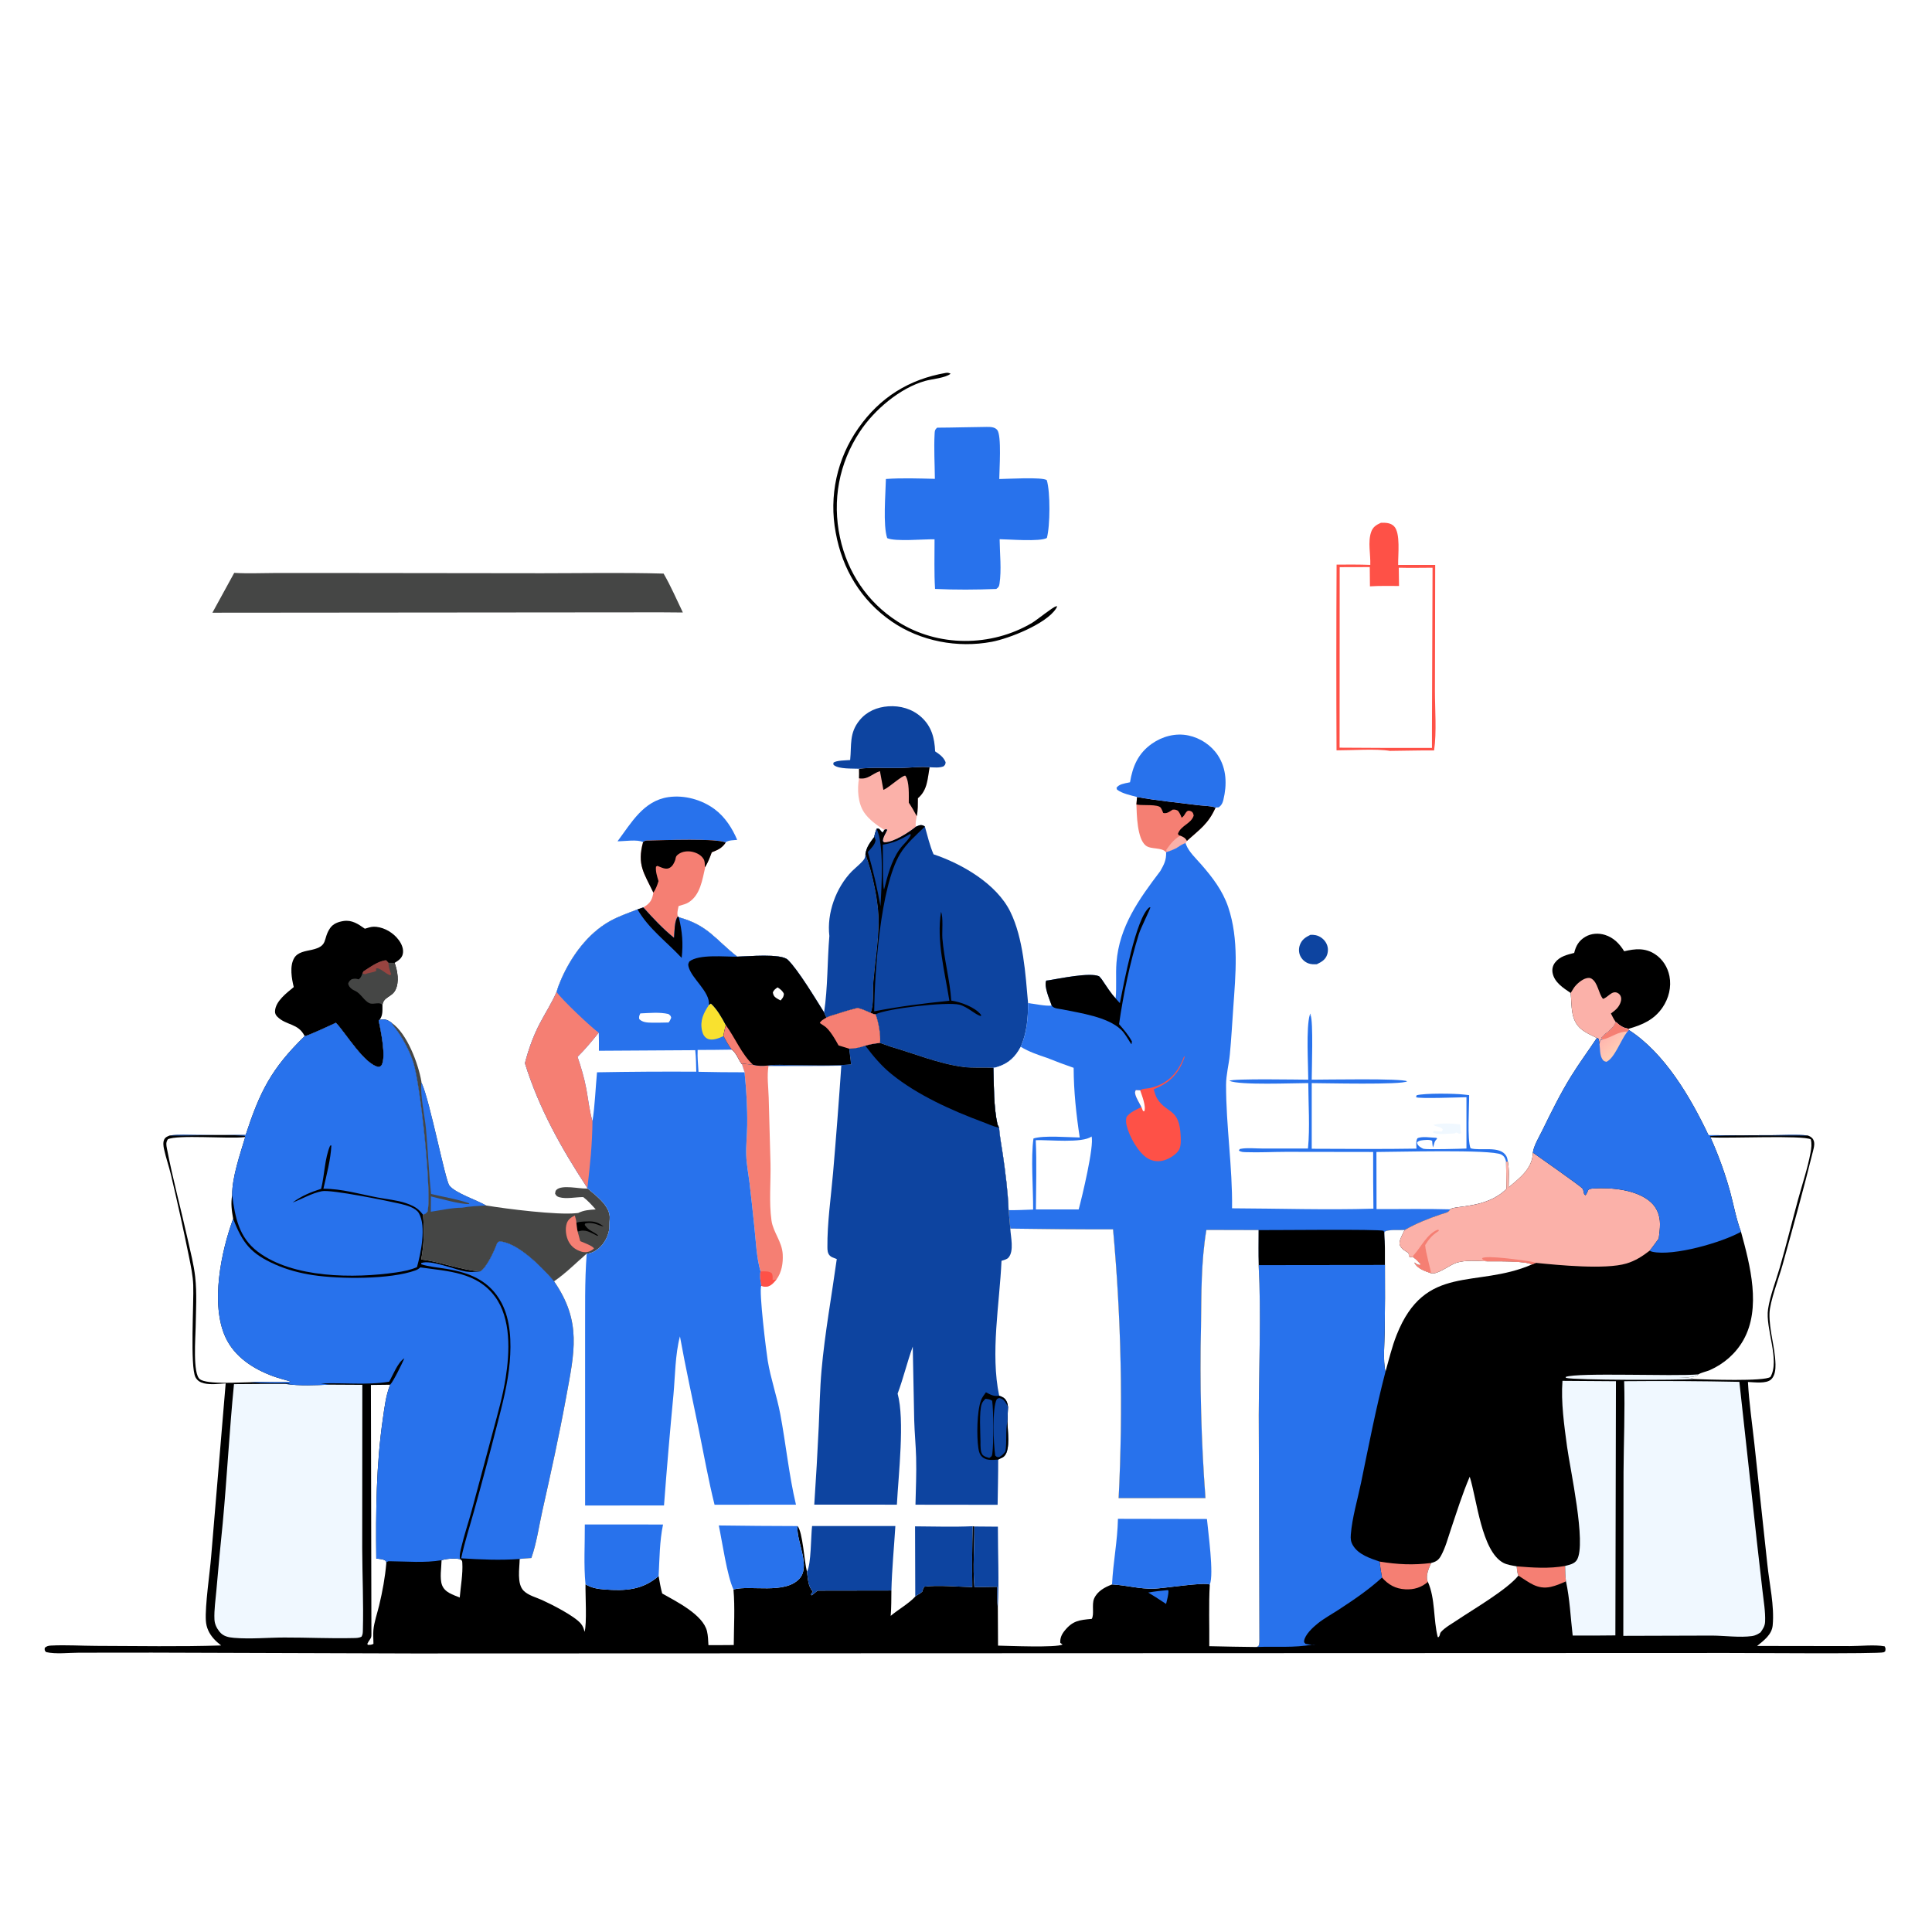
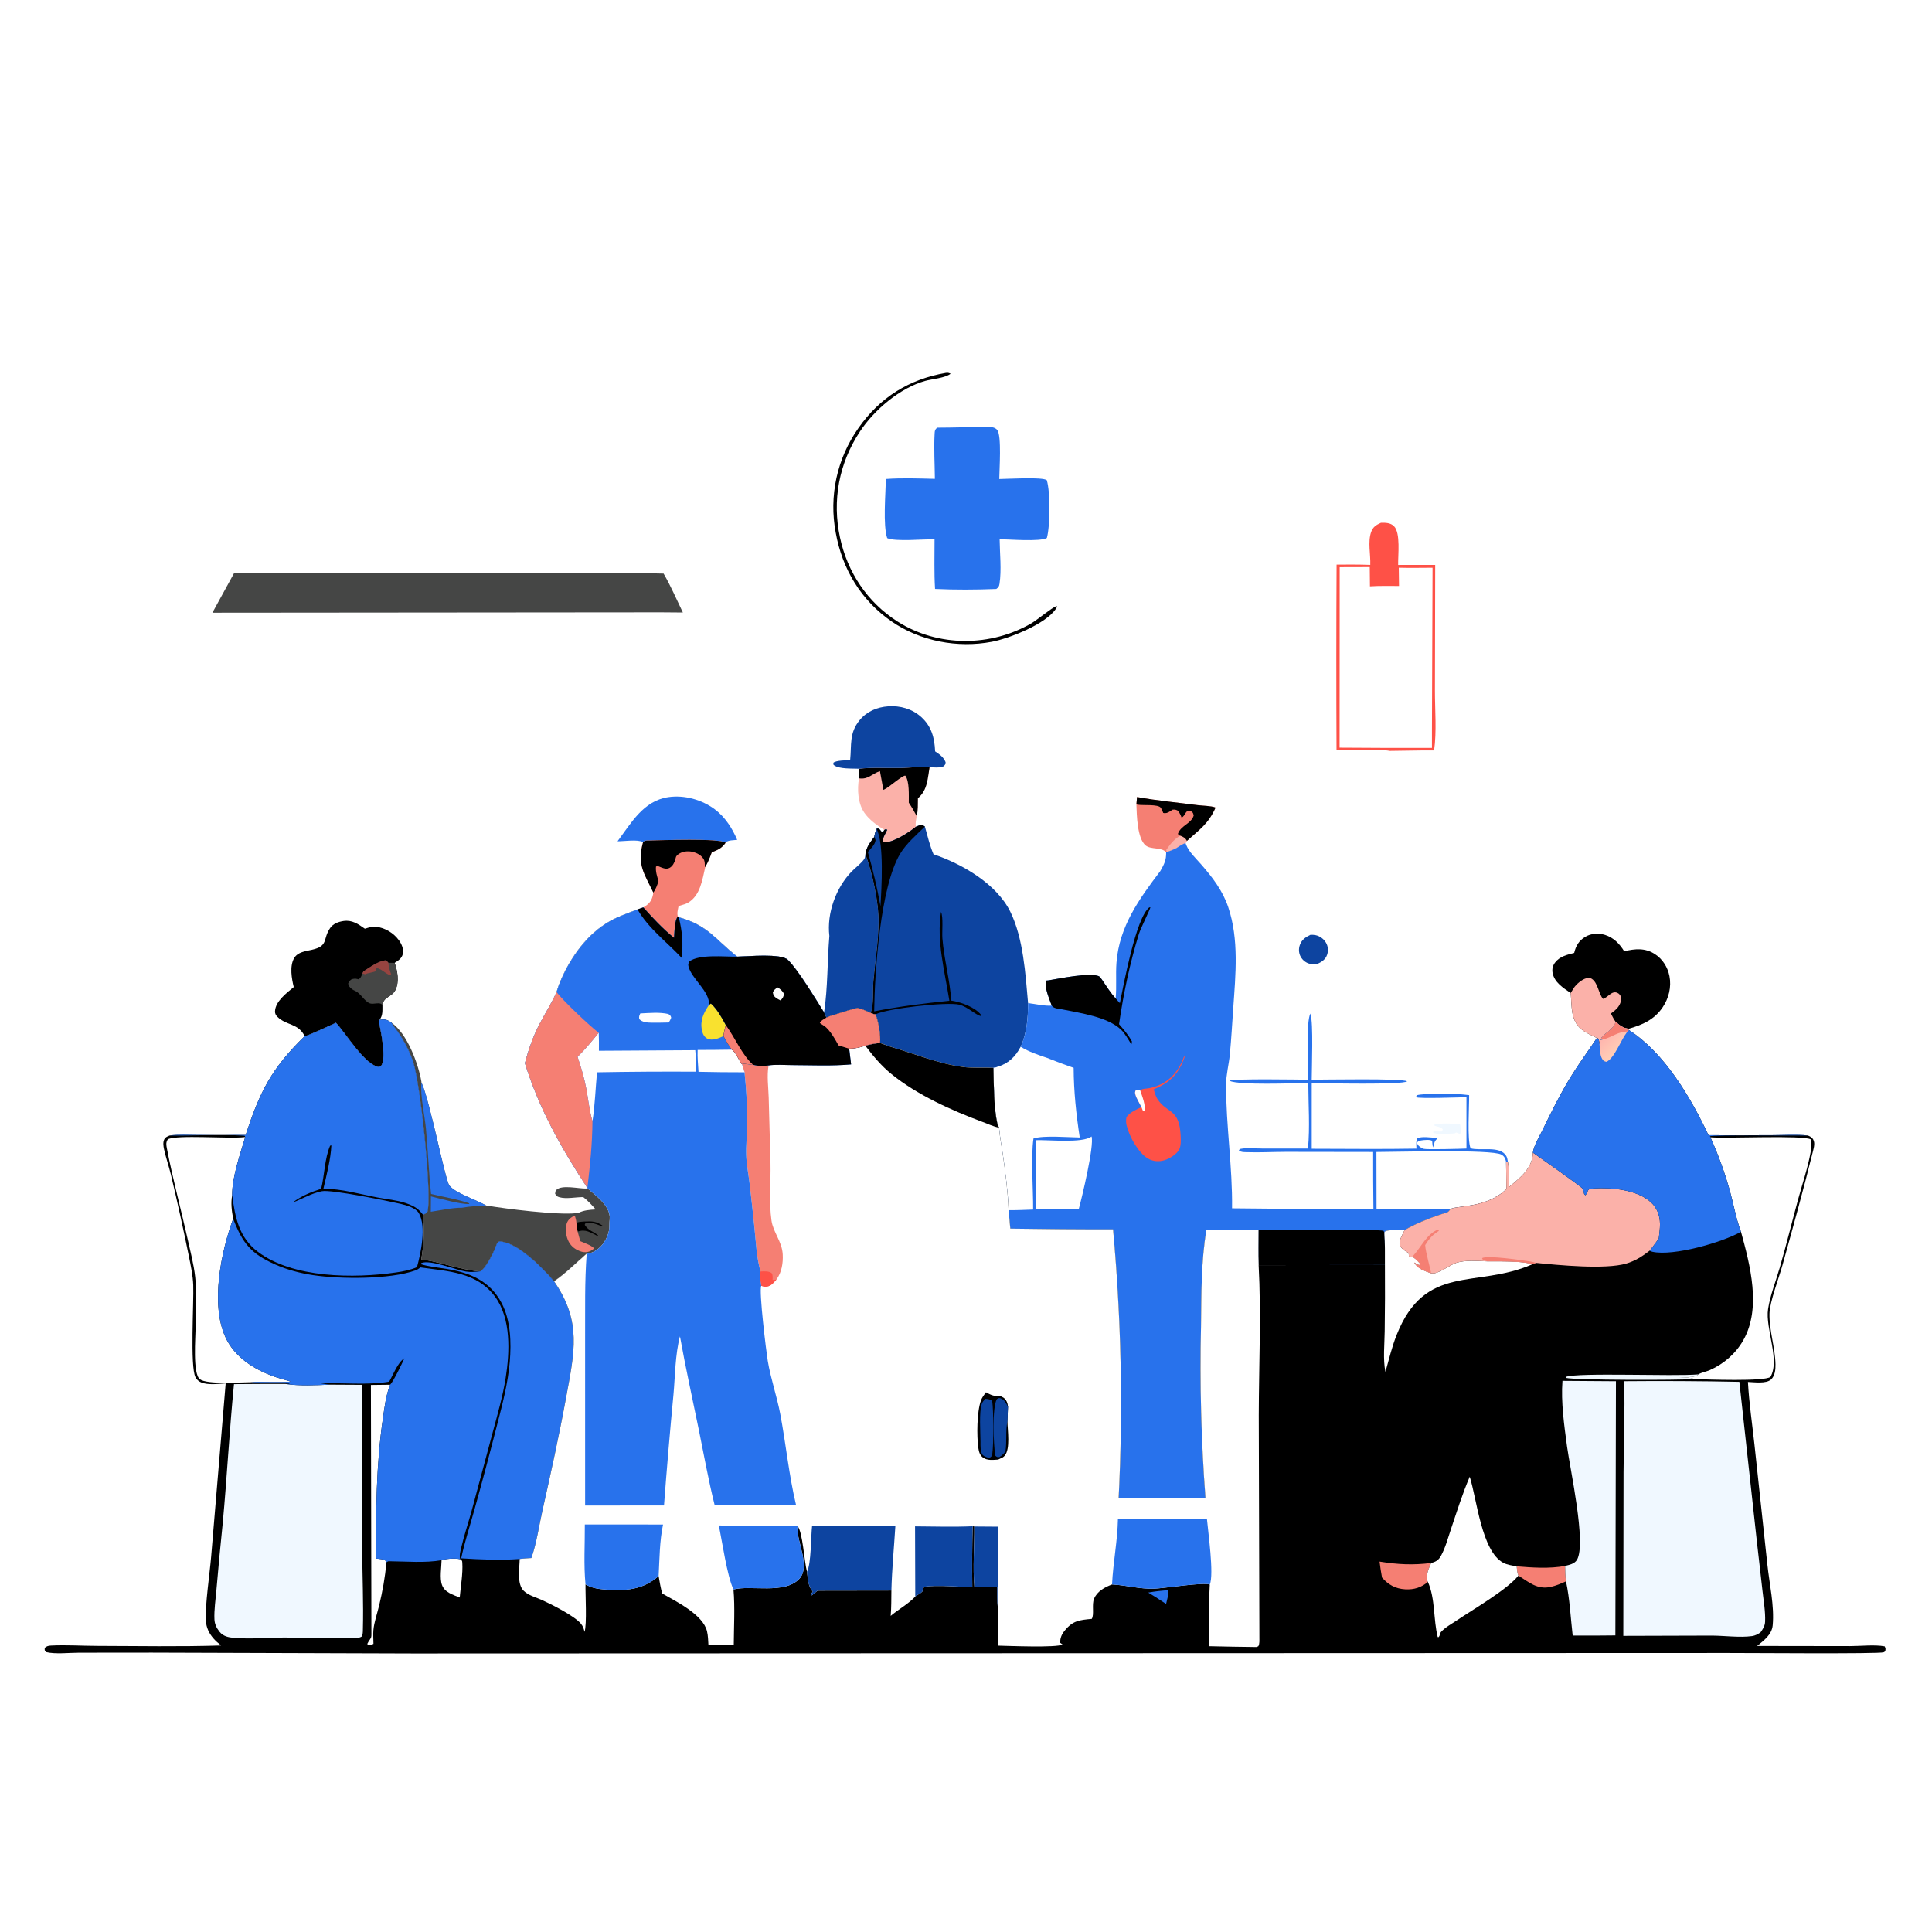
<svg xmlns="http://www.w3.org/2000/svg" width="1024" height="1024">
  <path fill="white" d="M0 0L1024 0L1024 1024L0 1024L0 0Z" />
  <path fill="#F0F8FF" d="M759.755 596.25C763.456 595.088 769.942 595.475 773.799 595.941C774.295 596.794 773.888 598.673 774.502 600.493L773.732 600.963L771.807 600.26L770.933 600.745C768.316 600.742 761.458 601.733 759.481 600.157L760.057 599.43C761.499 599.655 762.766 599.767 764.225 599.737L764.706 598.652C763.73 596.92 761.325 597.45 759.755 596.25Z" />
  <path fill="#0D44A0" d="M694.581 495.467C695.521 495.448 696.424 495.474 697.346 495.669C699.576 496.143 701.618 497.657 702.774 499.621C703.929 501.584 704.116 503.792 703.421 505.951C702.548 508.668 700.378 509.904 697.945 511.055C696.423 511.122 694.943 511.159 693.492 510.612Q693.134 510.48 692.791 510.313Q692.448 510.146 692.123 509.946Q691.798 509.747 691.494 509.516Q691.19 509.285 690.91 509.026Q690.63 508.767 690.377 508.481Q690.124 508.196 689.9 507.887Q689.676 507.578 689.483 507.249Q689.29 506.92 689.131 506.573C688.318 504.764 688.293 502.627 688.988 500.778C690.043 497.968 691.98 496.721 694.581 495.467Z" />
  <path d="M501.291 197.644C502.39 197.475 502.849 197.619 503.854 198.078C501.022 200.368 494.012 200.871 490.384 201.888C476.961 205.652 463.354 217.268 455.773 228.739C444.67 245.537 440.99 265.182 445.218 284.897C449.173 303.34 459.708 319.173 475.66 329.385C497.062 343.087 525.371 342.973 547.036 330.124C549.502 328.662 558.1 321.661 559.686 321.4C559.912 321.363 560.14 321.344 560.367 321.315C560.096 321.872 560.005 322.112 559.69 322.6C554.489 330.667 534.918 338.424 525.679 340.166C507.52 343.591 487.892 339.907 472.609 329.393C456.36 318.215 446.397 301.591 442.937 282.255Q442.599 280.468 442.351 278.666Q442.103 276.864 441.946 275.052Q441.788 273.24 441.722 271.423Q441.655 269.605 441.68 267.786Q441.705 265.968 441.821 264.153Q441.936 262.337 442.143 260.53Q442.35 258.723 442.647 256.929Q442.943 255.135 443.33 253.357Q443.716 251.58 444.191 249.824Q444.666 248.069 445.229 246.339Q445.791 244.609 446.439 242.91Q447.088 241.21 447.82 239.546Q448.553 237.881 449.368 236.255Q450.183 234.629 451.078 233.046Q451.974 231.463 452.948 229.927Q453.922 228.391 454.971 226.905C466.376 210.627 481.816 201.018 501.291 197.644Z" />
  <path fill="#F57F73" d="M602.656 422.437C613.281 424.392 624.19 425.359 634.908 426.76C637.593 427.111 641.855 427.066 644.271 428.039C640.435 436.681 635.799 439.642 629.114 445.66L628.35 446.807C626.52 447.492 625.017 448.512 623.392 449.585C621.724 450.38 620.162 451.068 618.38 451.565L618.076 451.791C615.772 448.848 610.066 450.422 607.244 448.129C602.654 444.399 602.525 431.718 602.312 426.37L602.656 422.437Z" />
  <path fill="#FBB1A9" d="M625.572 442.922C627.277 443.641 628.14 443.991 629.114 445.66L628.35 446.807C626.52 447.492 625.017 448.512 623.392 449.585C621.724 450.38 620.162 451.068 618.38 451.565L618.146 450.441C618.338 450.174 618.536 449.912 618.722 449.642C620.615 446.895 622.638 444.604 625.572 442.922Z" />
  <path d="M602.656 422.437C613.281 424.392 624.19 425.359 634.908 426.76C637.593 427.111 641.855 427.066 644.271 428.039C640.435 436.681 635.799 439.642 629.114 445.66C628.14 443.991 627.277 443.641 625.572 442.922C624.59 442.67 625.046 442.934 624.318 441.959C625.843 437.478 631.406 436.61 632.685 432.258C632.425 431.223 632.367 430.527 631.285 430.008C628.312 428.583 628.431 432.399 626.275 433.359C625.747 431.938 625.256 430.885 624.318 429.689C623.111 429.105 622.864 429.05 621.527 429.13Q620.824 429.609 620.099 430.054C618.869 430.798 617.972 431.223 616.543 430.887C616.159 429.996 615.781 428.936 615.237 428.136C613.888 426.152 605.735 426.988 603.103 426.516L602.312 426.37L602.656 422.437Z" />
  <path fill="#2872EC" d="M327.302 445.902C334.603 436.131 341.023 424.443 354.246 422.5C362.732 421.253 372.034 423.842 378.872 428.973C384.305 433.049 388.096 438.967 390.726 445.152C388.784 445.361 386.26 445.255 384.665 446.391L384.607 446.653C380.989 444.21 350.561 445.36 344.53 445.498C343.131 445.53 341.844 445.317 340.844 446.352C337.928 444.761 330.835 445.928 327.302 445.902Z" />
  <path fill="#FBB1A9" d="M455.3 407.449C462.445 406.618 470.005 407.183 477.204 407.042C482.34 406.942 487.578 406.217 492.699 406.651C491.599 412.811 491.615 418.775 486.502 423.076C486.459 426.239 486.586 429.471 485.889 432.573C485.621 434.307 485.015 436.469 485.456 438.184C481.955 441.084 473.581 446.505 469.019 446.451C468.222 446.441 468.445 446.403 467.878 445.729C468.045 443.491 469.404 441.835 470.242 439.807L469.494 439.516L468.693 439.885C464.872 437.471 460.612 434.459 458.055 430.685C454.676 425.697 454.27 418.347 455.29 412.533C455.394 410.858 455.303 409.13 455.3 407.449Z" />
  <path d="M455.3 407.449C462.445 406.618 470.005 407.183 477.204 407.042C482.34 406.942 487.578 406.217 492.699 406.651C491.599 412.811 491.615 418.775 486.502 423.076C486.459 426.239 486.586 429.471 485.889 432.573C484.596 430.09 483.237 427.763 481.678 425.436C481.64 421.63 482.098 414.189 479.853 411.119C478.387 410.816 471.393 417.146 468.874 418.338L468.216 418.641Q467.329 413.67 466.384 408.71C462.117 410.167 460.086 413.299 455.29 412.533C455.394 410.858 455.303 409.13 455.3 407.449Z" />
  <path fill="#F57F73" d="M340.844 446.352C341.844 445.317 343.131 445.53 344.53 445.498C350.561 445.36 380.989 444.21 384.607 446.653C382.506 449.625 380.535 450.433 377.244 451.745C376.264 454.467 375.294 456.949 373.822 459.454C372.254 466.187 371.208 474.677 364.626 478.482C363.496 479.135 362.221 479.451 360.983 479.832C360.707 479.917 360.433 480.008 360.157 480.095L359.66 480.248C359.354 481.927 358.649 484.166 359.312 485.745C357.424 487.784 357.512 494.252 357.248 497.07C351.212 492.163 346.155 486.713 340.963 480.956C341.548 480.588 342.133 480.217 342.689 479.807C345.074 478.051 345.866 475.918 346.293 473.103C341.404 462.817 337.541 458.428 340.844 446.352Z" />
  <path d="M340.844 446.352C341.844 445.317 343.131 445.53 344.53 445.498C350.561 445.36 380.989 444.21 384.607 446.653C382.506 449.625 380.535 450.433 377.244 451.745C376.264 454.467 375.294 456.949 373.822 459.454L373.545 459.429C373.562 458.055 373.662 456.595 372.94 455.364C371.703 453.255 369.447 452.083 367.135 451.519C364.645 450.913 361.668 451.203 359.554 452.751C358.302 453.669 358.189 454.156 357.95 455.655C357.349 457.313 356.548 459.11 354.895 459.979C353.535 460.694 352.27 460.416 350.893 459.914C350.056 459.609 349.231 459.263 348.407 458.924L347.678 459.348C347.413 461.967 348.28 464.514 349.019 467.003C348.304 469.275 347.648 471.113 346.293 473.103C341.404 462.817 337.541 458.428 340.844 446.352Z" />
  <path fill="#0D44A0" d="M450.601 402.829C451.411 394.793 450.011 388.529 455.642 381.689C459.456 377.055 464.887 374.787 470.789 374.362C477.117 373.907 483.449 375.714 488.213 379.989C493.754 384.961 495.334 391.119 495.634 398.245C498.037 399.848 500.077 401.234 501.195 403.98C501.068 405.239 501.015 405.243 500.131 406.162C497.788 407.096 495.179 406.738 492.699 406.651C487.578 406.217 482.34 406.942 477.204 407.042C470.005 407.183 462.445 406.618 455.3 407.449C451.897 407.3 444.843 407.664 442.14 405.65C441.513 405.182 441.746 405.2 441.72 404.278C443.155 402.975 448.477 403.036 450.601 402.829Z" />
-   <path fill="#2872EC" d="M598.926 414.619C600.334 406.165 603.232 399.311 610.513 394.188C616.104 390.255 623.118 388.402 629.879 389.813C636.159 391.124 642.034 395.009 645.541 400.4C650.18 407.532 650.357 415.925 648.413 423.952C647.986 425.714 647.448 426.771 645.987 427.888L644.271 428.039C641.855 427.066 637.593 427.111 634.908 426.76C624.19 425.359 613.281 424.392 602.656 422.437C599.188 421.468 594.996 420.688 592.072 418.55L591.752 417.592C593.036 415.606 595.954 415.262 598.11 414.794L598.926 414.619Z" />
  <path fill="#0D44A0" d="M458.695 452.655C462.443 462.676 465.834 478.319 465.689 489.081C465.548 499.509 463.791 510.126 462.901 520.526C462.501 525.205 463.281 532.657 461.464 536.849C459.183 535.805 457.015 534.864 454.577 534.222C451.257 535.074 447.976 535.925 444.742 537.065C442.493 537.759 440.104 538.344 437.979 539.358L436.783 536.618C438.789 523.401 438.442 509.458 439.581 496.084C438.136 484.026 443.078 470.455 451.492 461.819C453.041 460.23 457.851 456.401 458.391 454.661C458.591 454.015 458.593 453.324 458.695 452.655Z" />
  <path d="M834.354 505.064C835.243 501.304 836.854 498.53 840.275 496.519C843.405 494.678 847.291 494.451 850.72 495.534C855.275 496.973 858.409 500.22 860.85 504.188C866.662 502.82 871.896 502.289 877.194 505.731C881.241 508.361 883.917 512.659 884.841 517.364C885.974 523.135 884.467 529.18 881.167 533.999C876.72 540.493 870.49 543.202 863.221 545.265C860.174 544.87 858.659 543.627 856.354 541.639C855.451 545.731 848.904 548.611 848.751 550.42L849.484 550.959L848.186 551.252L847.764 553.362C847.651 552.43 847.493 551.515 847.325 550.592L846.376 550.142C843.622 548.81 840.418 547.396 838.069 545.44C832.248 540.595 833.202 533.117 832.49 526.305C828.589 523.654 823.789 520.655 822.893 515.601C822.548 513.654 822.985 511.798 824.175 510.219C826.666 506.913 830.572 506.034 834.354 505.064Z" />
  <path fill="#FBB1A9" d="M832.49 526.305Q833.283 524.984 834.117 523.688C835.419 521.681 838.525 518.995 840.924 518.465C841.902 518.249 842.713 518.182 843.6 518.746C846.93 520.861 847.185 526.4 849.597 529.41C852.146 528.799 854.202 524.938 857.143 526.179C858.236 526.641 859.003 527.566 859.212 528.733C859.562 530.686 858.285 533.12 856.999 534.5C856.06 535.506 854.906 536.348 853.82 537.188C854.603 538.722 855.334 540.247 856.354 541.639C855.451 545.731 848.904 548.611 848.751 550.42L849.484 550.959L848.186 551.252L847.764 553.362C847.651 552.43 847.493 551.515 847.325 550.592L846.376 550.142C843.622 548.81 840.418 547.396 838.069 545.44C832.248 540.595 833.202 533.117 832.49 526.305Z" />
  <path d="M155.697 523.164C154.602 518.729 153.435 512.119 155.871 507.878C157.775 504.563 161.888 504.176 165.247 503.417C174.312 501.368 170.887 497.843 174.984 491.886C176.59 489.551 179.366 488.563 182.071 488.157C186.611 487.476 189.861 489.772 193.38 492.234C193.708 492.14 194.038 492.053 194.364 491.951C196.21 491.373 197.503 491.023 199.483 491.243C204.138 491.762 208.643 494.546 211.392 498.305C212.912 500.383 214.083 503.081 213.477 505.698C212.949 507.974 211.024 509.202 209.16 510.34C210.704 514.645 211.7 520.326 209.618 524.651C207.732 528.569 203.083 528.298 202.703 532.839C202.673 535.656 202.979 538.131 201.196 540.508L200.696 540.787C201.706 545.824 204.807 560.175 202.245 564.554C201.826 565.271 201.404 565.249 200.68 565.517C193.102 564.159 183.249 547.518 178.05 542.08C176.147 542.976 162.524 549.336 161.479 549.177C158.088 542.246 151.845 543.642 147.06 538.952C146.233 538.141 145.718 537.228 145.76 536.039C145.953 530.668 151.983 526.265 155.697 523.164Z" />
  <path fill="#454645" d="M192.073 515.963L192.625 514.838C195.949 512.754 200.626 509.206 204.676 508.965L205.862 510.283L209.16 510.34C210.704 514.645 211.7 520.326 209.618 524.651C207.732 528.569 203.083 528.298 202.703 532.839C201.605 530.68 198.069 532.611 195.923 531.753C193.11 530.628 191.32 526.68 188.378 525.242C187.79 524.975 187.176 524.72 186.651 524.335C185.571 523.542 184.741 522.629 184.543 521.277C184.97 520.135 185.386 519.758 186.35 519.028C187.449 518.748 188.14 518.586 189.263 518.858C189.552 518.928 189.839 519.008 190.127 519.083C191.36 518.128 191.491 517.386 192.073 515.963Z" />
  <path fill="#974440" d="M192.073 515.963L192.625 514.838C195.949 512.754 200.626 509.206 204.676 508.965L205.862 510.283C205.87 510.44 205.876 510.598 205.887 510.755C206.021 512.775 206.59 514.413 207.307 516.291L206.924 516.892C204.625 516.47 201.154 512.464 199.294 513.34L199.414 514.618C197.537 515.531 195.452 515.502 193.489 516.374L192.073 515.963Z" />
  <path fill="#454645" d="M207.642 542.17C215.765 547.761 221.714 563.768 223.334 573.188C223.367 573.382 223.367 573.58 223.383 573.776C223.462 573.947 223.543 574.118 223.62 574.29C227.937 584.038 235.954 625.371 238.152 628.307C241.184 632.354 252.852 636.088 257.608 638.915C268.411 640.755 295.289 644.065 305.201 643.027L305.994 642.95C306.153 642.934 306.311 642.914 306.469 642.896C309.523 641.394 312.409 641.235 315.742 641.018C313.648 638.665 311.646 636.432 309.15 634.49C305.303 634.443 300.147 635.609 296.504 634.562C295.212 634.191 294.886 633.844 294.214 632.713C294.35 631.931 294.283 631.271 294.87 630.683C297.789 627.753 306.967 630.151 310.91 629.944C311.08 629.935 311.249 629.922 311.419 629.91C315.608 633.435 321.707 637.887 322.977 643.5C323.436 645.497 322.953 647.279 323.022 649.307C323.158 653.303 321.23 657.669 318.499 660.552C316.65 662.504 313.746 664.431 310.967 664.472C305.217 669.43 299.963 674.82 293.675 679.122L292.776 678.095C286.79 671.278 274.367 658.58 264.763 657.951C263.308 658.607 263.395 659.169 262.816 660.61C261.464 664.091 257.807 671.694 254.755 673.783L254.267 673.874C243.699 672.96 233.821 668.867 223.247 667.531C224.738 659.624 224.891 651.844 224.202 643.831C224.615 643.65 225.423 643.316 225.775 643.067C226.65 642.445 226.727 641.905 226.846 640.928C228.427 627.971 222.847 575.258 219.126 563.279C217.226 557.164 213.202 549.597 209.204 544.573C208.694 543.933 208.313 543.46 207.911 542.724C207.813 542.544 207.732 542.354 207.642 542.17Z" />
  <path d="M305.487 648.06C306.85 647.658 307.929 647.492 309.344 647.434C314.009 647.243 316.04 647.178 319.975 650.045L319.171 649.879C318.299 649.691 317.568 649.395 316.743 649.071C314.802 648.308 312.101 647.845 310.094 648.544L309.94 649.218C311.914 652.354 314.439 652.59 317.021 654.794L316.685 655.07C312.93 653.266 310.434 651.279 306.172 652.769C305.752 651.229 305.649 649.643 305.487 648.06Z" />
  <path fill="#F57F73" d="M304.661 644.233C304.976 645.467 305.454 646.79 305.487 648.06C305.649 649.643 305.752 651.229 306.172 652.769L307.544 657.834C309.524 658.739 313.529 660.049 314.864 661.629C314.414 662.091 314.349 662.201 313.733 662.595C312.013 663.697 310.1 663.971 308.17 663.396C305.285 662.538 302.846 660.804 301.419 658.111C299.983 655.399 299.409 651.379 300.388 648.431C301.1 646.287 302.73 645.181 304.661 644.233Z" />
  <path fill="#2872EC" d="M223.383 573.776C223.462 573.947 223.543 574.118 223.62 574.29C227.937 584.038 235.954 625.371 238.152 628.307C241.184 632.354 252.852 636.088 257.608 638.915C253.358 639.181 249.085 639.349 244.889 640.113C239.529 640.102 233.667 641.465 228.349 642.241L228.397 634.117C233.585 635.34 243.827 638.336 248.775 638.166L248.507 637.71C242.091 635.5 235.093 634.427 228.486 632.842C227.232 621.405 226.854 609.826 225.78 598.36C225.112 591.222 222.604 580.555 223.383 573.776Z" />
  <path fill="#2872EC" d="M496.702 226.678C505.46 226.646 514.206 226.35 522.956 226.273C524.84 226.256 527.277 226.268 528.569 227.91C530.958 230.946 529.665 248.897 529.636 253.898C533.374 253.879 552.843 252.678 554.819 254.529C556.747 260.72 556.605 278.857 554.86 285.134C551.298 287.228 534.609 285.832 529.826 285.79C529.906 293.275 530.893 302.123 529.753 309.457C529.528 310.899 529.205 311.333 528.047 312.161C517.368 312.582 506.272 312.653 495.596 312.146C495.057 303.441 495.352 294.579 495.329 285.853C489.66 285.692 474.534 287.187 470.232 285.218C467.928 278.382 469.382 261.724 469.547 253.877C478.104 253.261 486.923 253.6 495.504 253.801C495.433 245.885 494.926 237.701 495.37 229.806C495.457 228.26 495.53 227.692 496.702 226.678Z" />
  <path fill="#454645" d="M124.144 303.631C131.451 304.08 138.919 303.714 146.246 303.7L186.255 303.714L287.309 303.832C308.753 303.825 330.288 303.408 351.72 304.019C355.543 310.567 358.624 317.807 361.936 324.634L350.349 324.541L112.578 324.748L124.144 303.631Z" />
  <path fill="#FE5147" d="M731.905 277.09C734.368 277.014 737.02 277.052 738.873 278.925C742.406 282.498 740.933 294.235 741.051 299.432L760.685 299.412L760.539 365.95C760.53 375.956 761.522 387.931 760.106 397.745C752.306 397.673 744.492 397.943 736.69 397.99C729.493 396.761 716.153 397.726 708.392 397.699Q708.154 348.477 708.424 299.255C714.375 299.234 720.329 299.157 726.277 299.406C726.498 293.906 724.9 287.262 726.719 282.02C727.661 279.304 729.383 278.222 731.905 277.09Z" />
  <path fill="white" d="M710.062 300.611L726.002 300.568L726.101 310.776C731.211 310.435 736.393 310.591 741.514 310.581L741.382 300.9C747.334 301.066 753.323 300.929 759.279 300.911L758.965 386.75L758.962 396.403Q734.485 396.485 710.009 396.28L710.062 300.611Z" />
  <path fill="#0D44A0" d="M485.456 438.184C486.804 437.656 487.738 436.998 489.206 437.514C489.538 437.63 489.914 437.901 490.211 438.098C491.603 442.982 492.769 448.135 494.795 452.796C509.881 457.855 528.233 468.43 535.515 483.293C542.397 497.34 543.53 516.249 544.894 531.673C544.875 539.799 544.28 547.278 541.015 554.819C538.195 560.159 534.607 563.638 528.753 565.466C528.012 565.697 527.277 565.873 526.512 566.005C521.113 565.768 515.851 566.232 510.44 565.526C497.533 563.841 484.361 558.381 471.831 554.745L466.413 552.79C466.913 548.735 465.552 541.41 464.06 537.629C463.063 537.571 462.368 537.253 461.464 536.849C463.281 532.657 462.501 525.205 462.901 520.526C463.791 510.126 465.548 499.509 465.689 489.081C465.834 478.319 462.443 462.676 458.695 452.655C459.272 448.831 461.177 446.539 463.422 443.513C463.566 442.106 464.164 440.64 464.591 439.284C466.417 438.614 466.488 440.628 467.89 441.25L468.693 439.885L469.494 439.516L470.242 439.807C469.404 441.835 468.045 443.491 467.878 445.729C468.445 446.403 468.222 446.441 469.019 446.451C473.581 446.505 481.955 441.084 485.456 438.184Z" />
  <path d="M485.456 438.184C486.804 437.656 487.738 436.998 489.206 437.514C489.538 437.63 489.914 437.901 490.211 438.098C485.675 442.573 480.316 447.107 477.035 452.62C466.556 470.228 463.626 514.978 463.335 536.021C476.674 533.432 489.686 531.789 503.194 530.422C500.798 515.278 496.268 498.628 498.761 483.315C500.051 486.167 499.214 493.885 499.492 497.362C500.375 508.445 503.452 519.266 504.19 530.342C509.073 531.009 516.796 533.787 519.975 537.883L519.934 538.541C517.189 538.024 512.898 533.625 508.517 532.513C501.915 530.837 469.685 534.581 464.06 537.629C463.063 537.571 462.368 537.253 461.464 536.849C463.281 532.657 462.501 525.205 462.901 520.526C463.791 510.126 465.548 499.509 465.689 489.081C465.834 478.319 462.443 462.676 458.695 452.655C459.272 448.831 461.177 446.539 463.422 443.513C463.566 442.106 464.164 440.64 464.591 439.284C466.417 438.614 466.488 440.628 467.89 441.25L468.693 439.885L469.494 439.516L470.242 439.807C469.404 441.835 468.045 443.491 467.878 445.729C468.445 446.403 468.222 446.441 469.019 446.451C473.581 446.505 481.955 441.084 485.456 438.184Z" />
-   <path fill="#0D44A0" d="M482.426 442.012L482.774 442.536C481.514 445.33 478.615 447.6 476.815 450.117C472.334 456.381 470.463 464.186 468.563 471.513C467.619 468.806 468.111 452.376 467.878 447.687C473.633 446.851 477.455 444.916 482.426 442.012Z" />
  <path fill="#0D44A0" d="M464.591 439.284C468.679 447.06 467.23 470.872 466.673 480.271C464.887 470.504 462.71 461.117 459.985 451.574C461.514 449.804 463.862 447.658 464.07 445.264L463.422 443.513C463.566 442.106 464.164 440.64 464.591 439.284Z" />
  <path fill="#2872EC" d="M623.392 449.585C625.017 448.512 626.52 447.492 628.35 446.807C628.463 447.124 628.567 447.444 628.689 447.758C630.157 451.537 634.015 455.142 636.641 458.15C642.607 464.983 648.034 472.043 650.971 480.748C656.764 497.919 654.886 516.595 653.647 534.325C653.074 542.517 652.626 550.752 651.835 558.924C651.319 564.265 649.849 569.626 649.84 574.993C649.805 596.788 653.29 618.541 653.016 640.426C677.926 640.523 703.067 641.373 727.944 640.622Q727.754 625.594 727.796 610.566L681.644 610.499C674.575 610.508 667.415 610.927 660.362 610.674C659.059 610.627 657.695 610.628 656.622 609.815C657.149 608.986 656.858 609.053 657.656 608.9C660.984 608.257 665.303 608.734 668.732 608.735L693.253 608.755C694.341 597.492 693.457 585.405 693.418 574.053C685.38 574.056 657.237 575.3 651.589 572.855C653.385 571.572 688.753 572.252 693.412 572.255C693.391 564.247 692.186 544.797 694.211 537.888L694.82 538.257L694.538 537.218L694.325 537.593C694.419 537.733 694.532 537.863 694.608 538.014C696.161 541.133 695.247 567.035 695.237 572.255C701.952 572.262 743.349 571.458 745.803 573.12C743.084 575.105 701.904 574.07 695.245 574.069L695.245 608.864C713.737 608.873 732.267 609.135 750.755 608.796C750.708 607.076 750.364 604.842 751.254 603.338C753.481 602.109 758.661 603.02 761.325 603.067L761.698 603.546C759.84 605.34 760.451 605.969 759.452 608.15C759.286 606.983 759.129 605.849 759.076 604.67C757.948 603.878 754.86 604.2 753.421 604.424C752.463 604.572 751.749 604.777 751.075 605.488C751.16 606.606 751.687 607.149 752.56 607.823C752.955 608.128 753.986 608.753 754.415 608.873C756.252 609.383 774.145 608.888 777.255 608.748L777.253 581.544C774.049 581.597 751.57 582.437 750.542 581.52L750.837 580.522C754.956 579.349 771.192 579.552 775.94 580.145C776.85 580.259 777.765 580.344 778.676 580.446C778.736 586.585 777.57 603.987 779.423 608.609C784.693 610.174 794.939 607.036 798.321 612.633C798.877 613.552 799.007 614.618 799.189 615.654L798.265 615.755L798.409 630.178C787.963 640.68 770.962 638.826 768.628 640.975C768.302 641.376 768.049 641.85 767.65 642.179C766.941 642.764 764.824 643.256 763.863 643.578C757.11 645.838 750.687 648.404 744.487 651.935C742.111 652.114 735.645 651.568 734.033 652.783L733.751 653.387C734.123 659.071 734.04 664.774 734.041 670.468L667.109 670.545C666.851 664.386 667.029 658.148 667.018 651.98L639.408 651.909C636.576 668.755 636.771 686.094 636.556 703.126Q635.528 748.631 638.924 794.021L592.904 794.052Q594.682 758.43 593.941 722.772Q593.2 687.113 589.944 651.596Q562.71 651.635 535.48 651.19L534.575 641.421C534.214 631.673 532.931 621.718 531.539 612.06C530.853 607.295 529.88 602.478 529.521 597.679L528.687 595.993C526.638 586.726 526.792 575.528 526.512 566.005C527.277 565.873 528.012 565.697 528.753 565.466C534.607 563.638 538.195 560.159 541.015 554.819C544.28 547.278 544.875 539.799 544.894 531.673C548.839 532.083 553.539 533.286 557.43 533C556.372 529.896 553.157 522.719 554.529 519.727L555.854 519.582C561.631 518.648 577.663 515.248 582.556 517.446C583.263 518.222 583.915 518.919 584.457 519.823C586.62 522.966 588.695 526.384 591.316 529.154C591.899 522.93 591.28 516.52 591.752 510.247C593.2 491.037 603.771 476.484 615.011 461.64C616.986 458.111 618.169 455.976 618.076 451.791L618.38 451.565C620.162 451.068 621.724 450.38 623.392 449.585Z" />
  <path fill="#FE5147" d="M604.318 577.904C605.473 576.877 607.634 577.065 609.176 576.74C618.696 574.731 624.31 568.866 627.572 559.93L627.94 560.143C625.321 567.583 621.457 572.665 614.261 576.108Q612.876 576.768 611.476 577.397C612.006 579.028 612.499 581.022 613.433 582.464C618.617 590.468 625.095 587.209 625.772 601.979C625.875 604.237 626.019 607.164 625.011 609.222C623.756 611.783 619.672 614.208 617.039 614.977C614.133 615.826 611.121 615.597 608.484 614.066C603.281 611.043 598.393 602.134 597.094 596.348C596.743 594.781 596.755 593.607 597.068 592.044C598.891 589.472 602.212 588.149 604.966 586.758C604.026 584.732 602.31 582.203 601.779 580.095C601.508 579.02 601.532 578.758 602.013 577.807L604.318 577.904Z" />
  <path fill="white" d="M604.966 586.758C604.026 584.732 602.31 582.203 601.779 580.095C601.508 579.02 601.532 578.758 602.013 577.807L604.318 577.904C605.209 580.583 607.58 586.419 606.49 589.025L605.795 588.819L604.966 586.758Z" />
  <path d="M593.55 531.668C595.621 521.494 602.012 486.714 609.089 480.971L609.744 480.867C609.563 482.062 604.611 491.88 603.623 495.069C598.811 510.588 595.44 526.755 593.117 542.825C595.595 545.668 598.199 548.677 599.955 552.035L599.663 553.44L600.039 553.159L599.504 553.287C597.85 550.806 596.302 547.758 594.157 545.723C587.01 538.939 572.533 536.936 563.032 534.993C561.23 534.625 558.536 534.639 557.43 533C556.372 529.896 553.157 522.719 554.529 519.727L555.854 519.582C561.631 518.648 577.663 515.248 582.556 517.446C583.263 518.222 583.915 518.919 584.457 519.823C586.62 522.966 588.695 526.384 591.316 529.154C592.049 529.993 592.757 530.888 593.55 531.668Z" />
  <path fill="white" d="M548.961 604.314C555.707 604.045 573.739 606.055 578.549 602.353C580.021 607.339 573.466 634.65 571.713 641.036L549.05 641.033C549.101 628.859 549.544 616.466 548.961 604.314Z" />
  <path d="M667.018 651.98C674.605 652.055 730.964 651.385 733.333 652.36L733.751 653.387C734.123 659.071 734.04 664.774 734.041 670.468L667.109 670.545C666.851 664.386 667.029 658.148 667.018 651.98Z" />
  <path fill="white" d="M729.535 610.571C738.841 610.601 790.543 609.052 795.741 611.95C797.387 612.867 797.828 614.014 798.265 615.755L798.409 630.178C787.963 640.68 770.962 638.826 768.628 640.975C755.652 640.601 742.58 640.89 729.593 640.84L729.535 610.571Z" />
  <path fill="white" d="M541.015 554.819C545.333 557.48 550.215 559.1 554.998 560.715Q561.96 563.517 569.053 565.969C569.108 578.453 570.399 590.562 572.282 602.892C566.241 602.825 553.209 601.669 547.758 603.418C546.31 613.811 547.653 630.029 547.578 641.086C543.246 641.244 538.91 641.45 534.575 641.421C534.214 631.673 532.931 621.718 531.539 612.06C530.853 607.295 529.88 602.478 529.521 597.679L528.687 595.993C526.638 586.726 526.792 575.528 526.512 566.005C527.277 565.873 528.012 565.697 528.753 565.466C534.607 563.638 538.195 560.159 541.015 554.819Z" />
  <path d="M337.894 482.013L340.963 480.956C346.155 486.713 351.212 492.163 357.248 497.07C357.512 494.252 357.424 487.784 359.312 485.745L359.772 486.177C375.278 490.395 379.117 497.96 390.774 507.049C396.235 506.955 413.915 505.201 417.56 508.723C422.978 513.959 432.431 529.7 436.783 536.618L437.979 539.358C440.104 538.344 442.493 537.759 444.742 537.065C447.976 535.925 451.257 535.074 454.577 534.222C457.015 534.864 459.183 535.805 461.464 536.849C462.368 537.253 463.063 537.571 464.06 537.629C465.552 541.41 466.913 548.735 466.413 552.79L471.831 554.745C484.361 558.381 497.533 563.841 510.44 565.526C515.851 566.232 521.113 565.768 526.512 566.005C526.792 575.528 526.638 586.726 528.687 595.993L529.521 597.679C529.88 602.478 530.853 607.295 531.539 612.06C532.931 621.718 534.214 631.673 534.575 641.421L535.48 651.19Q562.71 651.635 589.944 651.596Q593.2 687.113 593.941 722.772Q594.682 758.43 592.904 794.052L638.924 794.021Q635.528 748.631 636.556 703.126C636.771 686.094 636.576 668.755 639.408 651.909L667.018 651.98C667.029 658.148 666.851 664.386 667.109 670.545L734.041 670.468C734.04 664.774 734.123 659.071 733.751 653.387L734.033 652.783C735.645 651.568 742.111 652.114 744.487 651.935C750.687 648.404 757.11 645.838 763.863 643.578C764.824 643.256 766.941 642.764 767.65 642.179C768.049 641.85 768.302 641.376 768.628 640.975C770.962 638.826 787.963 640.68 798.409 630.178L798.265 615.755L799.189 615.654C800.007 620.062 799.63 624.837 799.605 629.312C802 627.33 804.416 625.344 806.613 623.141C809.883 619.863 812.468 615.656 812.452 610.904C812.969 607.157 815.766 602.624 817.451 599.174C822.209 589.432 827.048 579.588 832.76 570.361C837.03 563.464 841.888 556.904 846.376 550.142L847.325 550.592C847.493 551.515 847.651 552.43 847.764 553.362L848.186 551.252L849.484 550.959L848.751 550.42C848.904 548.611 855.451 545.731 856.354 541.639C858.659 543.627 860.174 544.87 863.221 545.265L863.277 545.881C882.279 558.073 896.022 581.566 905.544 601.672Q922.598 601.779 939.652 601.662C945.743 601.641 952.117 601.198 958.16 601.827C959.047 602.15 959.826 602.535 960.495 603.234C962.344 605.162 961.413 608.138 960.85 610.422C955.903 630.496 950.288 650.538 944.777 670.47C942.94 677.116 938.004 689.948 937.861 696.209C937.658 705.036 940.847 714.173 941.041 723.106C941.1 725.829 940.815 729.179 938.705 731.141C936.106 733.558 929.715 732.577 926.443 732.474C927.039 743.452 928.698 754.556 929.883 765.493L936.731 829.141C937.81 839.438 940.545 851.211 939.562 861.477C939.088 866.436 934.871 869.482 931.3 872.391L980.474 872.463C986.09 872.474 993.566 871.602 998.915 872.59C999.508 873.779 999.42 873.907 999.199 875.237C998.931 875.405 998.687 875.619 998.394 875.741C996.112 876.688 924.21 876.076 915.55 876.117L219.21 876.372L80.546 875.928L41.816 875.966C36.539 875.97 29.488 876.845 24.402 875.637C23.57 874.632 23.637 874.689 23.726 873.378C24.717 872.482 25.684 872.258 26.988 872.189C34.865 871.77 43.106 872.327 51.02 872.348C73.055 872.406 95.178 872.825 117.202 872.128C115.734 870.983 114.365 869.793 113.138 868.386C110.759 865.66 109.338 862.613 109.112 858.991C108.619 851.073 111.212 833.689 111.919 825.001L119.612 733.242C115.932 733.436 111.684 734.038 108.087 733.179C106.128 732.711 104.558 731.76 103.602 729.94C100.677 724.374 102.78 690.23 102.421 681.115C102.219 675.976 101.169 671.04 100.154 666.016Q95.732 644.266 90.607 622.67C89.517 618.092 87.925 613.581 86.927 609.008C86.602 607.517 86.319 605.462 87.006 604.025C87.631 602.719 88.696 602.334 89.937 601.839C94.679 601.209 99.785 601.562 104.581 601.561L130.187 601.571C137.759 578.594 143.736 566.45 161.479 549.177C162.524 549.336 176.147 542.976 178.05 542.08C183.249 547.518 193.102 564.159 200.68 565.517C201.404 565.249 201.826 565.271 202.245 564.554C204.807 560.175 201.706 545.824 200.696 540.787L201.196 540.508C203.833 540.095 205.069 540.3 207.261 541.887C207.389 541.98 207.515 542.075 207.642 542.17C207.732 542.354 207.813 542.544 207.911 542.724C208.313 543.46 208.694 543.933 209.204 544.573C213.202 549.597 217.226 557.164 219.126 563.279C222.847 575.258 228.427 627.971 226.846 640.928C226.727 641.905 226.65 642.445 225.775 643.067C225.423 643.316 224.615 643.65 224.202 643.831C224.891 651.844 224.738 659.624 223.247 667.531C233.821 668.867 243.699 672.96 254.267 673.874L254.755 673.783C257.807 671.694 261.464 664.091 262.816 660.61C263.395 659.169 263.308 658.607 264.763 657.951C274.367 658.58 286.79 671.278 292.776 678.095L293.675 679.122C299.963 674.82 305.217 669.43 310.967 664.472C313.746 664.431 316.65 662.504 318.499 660.552C321.23 657.669 323.158 653.303 323.022 649.307C322.953 647.279 323.436 645.497 322.977 643.5C321.707 637.887 315.608 633.435 311.419 629.91L311.325 629.615C297.543 608.608 285.746 587.627 278.232 563.508C280.14 556.22 282.593 549.248 286.077 542.555C289.009 536.923 292.501 531.593 295.008 525.747C295.664 523.367 296.606 520.957 297.604 518.701C302.897 506.748 311.565 494.82 323.143 488.312C327.749 485.723 332.97 483.922 337.894 482.013Z" />
  <path fill="#2872EC" d="M618.974 842.8L619.308 843.123C619.332 845.465 618.575 847.849 618.049 850.123L612.722 846.641L608.573 844.094C612.041 843.467 615.462 843.084 618.974 842.8Z" />
  <path fill="#F0F8FF" d="M897.882 730.936C889.719 731.568 834.494 731.551 829.965 730.303L829.866 729.797C836.485 727.336 886.724 729.625 900.177 728.457C899.995 728.61 899.82 728.77 899.632 728.914C898.011 730.157 892.231 729.997 890.025 730.149C892.379 730.232 895.794 729.845 897.882 730.936Z" />
  <path fill="white" d="M234.042 826.933C236.791 826.117 241.126 825.755 243.919 826.418C244.854 827.242 244.944 826.98 245.03 828.335C245.399 834.146 244.154 840.879 243.666 846.73C240.131 845.228 235.754 844.075 234.282 840.104C232.938 836.479 233.991 830.783 234.042 826.933Z" />
  <path fill="#F57F73" d="M803.872 830.191C812.207 830.89 821.252 831.512 829.527 829.979C829.607 832.706 829.629 835.43 830.003 838.136C827.469 839.286 824.703 840.464 821.984 841.071C814.785 842.678 810.416 838.617 804.783 835.111C804.086 833.565 804.045 831.858 803.872 830.191Z" />
  <path fill="#F57F73" d="M731.196 827.672C740.788 829.205 748.889 829.635 758.566 828.414C757.347 831.068 755.69 834.83 756.54 837.843C756.598 838.051 756.725 838.234 756.818 838.43C753.381 841.412 749.396 842.625 744.835 842.37C739.629 842.079 735.906 839.968 732.499 836.14C731.95 833.323 731.556 830.518 731.196 827.672Z" />
  <path fill="white" d="M196.588 734.057L206.796 733.933C204.541 739.405 203.81 745.877 202.958 751.729C199.353 776.483 199.161 801.132 199.437 826.066C201.094 826.283 203.344 826.283 204.606 827.428L204.764 828.349C204.107 836.063 202.736 843.501 200.93 851.015C199.931 855.173 198.285 859.781 197.908 864.005C197.697 866.367 197.931 868.895 197.941 871.277C196.823 871.852 196.157 871.789 194.94 871.809L194.699 871.232C195.108 870.404 195.544 869.672 196.086 868.928C196.83 867.905 196.855 867.335 196.853 866.109L196.588 734.057Z" />
  <path fill="white" d="M733.751 653.387L734.033 652.783C735.645 651.568 742.111 652.114 744.487 651.935C743.639 653.77 741.199 657.792 741.897 659.784C742.639 661.898 744.724 663.047 746.56 664.095C746.751 665.383 746.701 664.765 746.73 665.948C747.689 666.41 748.046 666.385 749.082 666.378C750.632 667.399 751.667 668.665 752.942 669.988L752.65 670.517C751.353 670.437 751.057 670.113 750.024 669.405C749.894 669.316 749.747 669.252 749.608 669.175C751.4 672.509 755.05 673.611 758.46 674.814C761.894 675.784 768.397 670.387 771.96 669.282C777.024 667.712 783.2 668.364 788.464 668.535C793.201 668.557 808.3 668.19 811.968 670.192C782.303 683.058 755.389 669.333 740.225 707.6C737.707 713.954 736.179 720.574 734.308 727.129C732.94 720.525 733.849 712.349 733.916 705.605Q734.175 688.037 734.041 670.468C734.04 664.774 734.123 659.071 733.751 653.387Z" />
  <path fill="white" d="M758.566 828.414C761.21 827.696 762.486 826.916 763.819 824.464C766.146 820.185 767.452 815.174 769.002 810.573C772.12 801.315 775.131 791.654 778.986 782.688C782.786 794.646 785.216 822.021 796.712 828.284C798.798 829.421 801.548 829.762 803.872 830.191C804.045 831.858 804.086 833.565 804.783 835.111C798.765 842.591 780.83 852.964 772.376 858.674C769.661 860.508 765.912 862.547 763.755 864.983C763.165 865.65 763.263 866.324 762.928 867.058C762.821 867.291 762.638 867.481 762.494 867.692L762.036 867.703C759.641 858.318 760.804 847.34 756.818 838.43C756.725 838.234 756.598 838.051 756.54 837.843C755.69 834.83 757.347 831.068 758.566 828.414Z" />
  <path fill="white" d="M132.823 732.61C127.171 732.647 109.868 733.909 105.949 731.036C102.071 728.194 103.622 708.815 103.703 703.368C103.833 694.584 104.43 685.51 103.458 676.785C102.721 670.17 100.968 663.508 99.522 657.013C95.946 640.953 91.573 624.898 88.477 608.753C88.117 606.876 87.835 605.534 88.974 603.839C93.832 601.351 121.22 603.662 129.462 602.714C129.633 602.694 129.804 602.67 129.976 602.648C127.26 611.79 122.991 623.911 123.041 633.366C122.3 637.987 122.776 641.446 123.577 645.972C117.206 663.259 111.434 691.14 119.475 708.71C124.266 719.179 134.326 725.624 144.827 729.46C147.892 730.58 151.084 731.336 154.211 732.266C147.1 732.939 139.939 732.173 132.823 732.61Z" />
  <path fill="#F0F8FF" d="M828.141 731.878L856.485 732.077L856.181 866.795Q844.868 866.947 833.555 866.88C832.444 857.398 832.031 847.459 830.003 838.136C829.629 835.43 829.607 832.706 829.527 829.979C831.794 829.379 834.544 828.914 835.841 826.706C840.903 818.093 832.166 778.568 830.572 766.754C829.064 755.577 827.285 743.121 828.141 731.878Z" />
  <path fill="white" d="M906.551 602.765L907.135 602.817C915.41 603.483 956.033 601.583 959.754 603.898C960.345 606.286 960.071 608.489 959.633 610.879C958.114 619.16 955.242 627.599 953.02 635.74C949.746 647.736 946.787 659.857 943.331 671.797C941.269 678.921 938.222 686.544 937.111 693.822C935.554 704.026 943.543 720.876 938.384 729.787C935.301 732.295 904.582 731.15 897.882 730.936C895.794 729.845 892.379 730.232 890.025 730.149C892.231 729.997 898.011 730.157 899.632 728.914C899.82 728.77 899.995 728.61 900.177 728.457C901.605 727.491 904.524 726.951 906.242 726.189C913.71 722.874 919.976 717.44 924.022 710.282C933.622 693.3 927.612 670.565 922.768 652.867C920.209 646.159 918.861 638.474 916.965 631.511Q912.858 616.739 906.551 602.765Z" />
  <path fill="#FBB1A9" d="M812.452 610.904C815.23 612.817 837.952 628.836 838.715 629.885C839.11 630.428 839.366 631.549 839.502 632.2C839.544 632.404 839.575 632.61 839.612 632.814L840.288 633.554C842.36 631.168 840.507 630.173 844.628 629.906C854.072 629.295 867.668 630.522 875.007 637.218C878.32 640.241 879.783 644.28 879.832 648.711C879.861 651.255 879.472 653.935 879.174 656.456C877.598 658.601 876.066 660.805 874.379 662.863C870.522 665.847 866.729 668.297 862.009 669.694C850.838 673 825.98 670.533 814.03 669.348L811.968 670.192C808.3 668.19 793.201 668.557 788.464 668.535C783.2 668.364 777.024 667.712 771.96 669.282C768.397 670.387 761.894 675.784 758.46 674.814C755.05 673.611 751.4 672.509 749.608 669.175C749.747 669.252 749.894 669.316 750.024 669.405C751.057 670.113 751.353 670.437 752.65 670.517L752.942 669.988C751.667 668.665 750.632 667.399 749.082 666.378C748.046 666.385 747.689 666.41 746.73 665.948C746.701 664.765 746.751 665.383 746.56 664.095C744.724 663.047 742.639 661.898 741.897 659.784C741.199 657.792 743.639 653.77 744.487 651.935C750.687 648.404 757.11 645.838 763.863 643.578C764.824 643.256 766.941 642.764 767.65 642.179C768.049 641.85 768.302 641.376 768.628 640.975C770.962 638.826 787.963 640.68 798.409 630.178L798.265 615.755L799.189 615.654C800.007 620.062 799.63 624.837 799.605 629.312C802 627.33 804.416 625.344 806.613 623.141C809.883 619.863 812.468 615.656 812.452 610.904Z" />
  <path fill="#F57F73" d="M788.464 668.535C787.512 668.41 786.808 668.096 785.941 667.694L785.528 666.87C787.876 665.124 807.288 668.019 810.745 668.549Q812.422 668.809 814.03 669.348L811.968 670.192C808.3 668.19 793.201 668.557 788.464 668.535Z" />
  <path fill="#F57F73" d="M749.082 666.378L748.993 665.563C749.09 665.461 749.187 665.359 749.282 665.255C753.202 660.981 756.312 653.995 762.006 651.772L762.564 651.886L762.571 652.421L761.785 652.939C758.82 654.928 757.243 656.925 755.376 659.929C755.529 663.655 758.64 674.09 758.46 674.814C755.05 673.611 751.4 672.509 749.608 669.175C749.747 669.252 749.894 669.316 750.024 669.405C751.057 670.113 751.353 670.437 752.65 670.517L752.942 669.988C751.667 668.665 750.632 667.399 749.082 666.378Z" />
  <path fill="#2872EC" d="M262.816 660.61C263.395 659.169 263.308 658.607 264.763 657.951C274.367 658.58 286.79 671.278 292.776 678.095L293.675 679.122C308.494 700.594 304.429 716.737 300.012 740.862C296.346 760.883 291.93 780.894 287.474 800.755C285.644 808.914 284.414 817.933 281.626 825.788C279.588 825.942 277.464 825.979 275.448 826.288C264.805 827.058 255.055 826.577 244.445 825.937C246.212 817.435 249.009 809.022 251.322 800.647Q257.588 778.208 263.361 755.638C266.26 744.439 269.204 733.332 270.182 721.761C271.04 711.613 270.705 699.83 265.844 690.61C259.679 678.917 249.18 674.576 236.742 672.556C232.278 671.831 227.589 671.413 223.254 670.108L223.251 669.457C228.301 667.494 241.135 673.006 246.932 673.953C249.352 674.349 251.838 674.075 254.267 673.874L254.755 673.783C257.807 671.694 261.464 664.091 262.816 660.61Z" />
  <path fill="#2872EC" d="M856.354 541.639C858.659 543.627 860.174 544.87 863.221 545.265L863.277 545.881C882.279 558.073 896.022 581.566 905.544 601.672Q922.598 601.779 939.652 601.662C945.743 601.641 952.117 601.198 958.16 601.827C951.88 601.944 908.072 601.406 906.303 602.257L906.551 602.765Q912.858 616.739 916.965 631.511C918.861 638.474 920.209 646.159 922.768 652.867C912.774 658.517 887.026 665.933 875.781 663.464C875.081 663.311 874.926 663.179 874.379 662.863C876.066 660.805 877.598 658.601 879.174 656.456C879.472 653.935 879.861 651.255 879.832 648.711C879.783 644.28 878.32 640.241 875.007 637.218C867.668 630.522 854.072 629.295 844.628 629.906C840.507 630.173 842.36 631.168 840.288 633.554L839.612 632.814C839.575 632.61 839.544 632.404 839.502 632.2C839.366 631.549 839.11 630.428 838.715 629.885C837.952 628.836 815.23 612.817 812.452 610.904C812.969 607.157 815.766 602.624 817.451 599.174C822.209 589.432 827.048 579.588 832.76 570.361C837.03 563.464 841.888 556.904 846.376 550.142L847.325 550.592C847.493 551.515 847.651 552.43 847.764 553.362L848.186 551.252L849.484 550.959L848.751 550.42C848.904 548.611 855.451 545.731 856.354 541.639Z" />
  <defs>
    <linearGradient id="gradient_0" gradientUnits="userSpaceOnUse" x1="850.234" y1="549.894" x2="856.586" y2="556.753">
      <stop offset="0" stop-color="#FFB6AE" />
      <stop offset="1" stop-color="#FFCCB6" />
    </linearGradient>
  </defs>
  <path fill="url(#gradient_0)" d="M856.354 541.639C858.659 543.627 860.174 544.87 863.221 545.265L863.277 545.881L862.63 546.721L862.159 547.321C859.101 551.253 855.735 560.844 851.451 562.781C850.162 562.495 849.793 562.294 849.12 561.122C847.872 558.951 848.095 555.79 847.764 553.362L848.186 551.252L849.484 550.959L848.751 550.42C848.904 548.611 855.451 545.731 856.354 541.639Z" />
  <path fill="#F57F73" d="M856.354 541.639C858.659 543.627 860.174 544.87 863.221 545.265L863.277 545.881L862.63 546.721C857.424 546.727 854.239 549.874 849.484 550.959L848.751 550.42C848.904 548.611 855.451 545.731 856.354 541.639Z" />
  <path fill="#F0F8FF" d="M860.837 732.061Q891.37 731.782 921.898 732.404L931.183 817.051L934.163 843.218C934.755 848.49 935.756 854.201 935.543 859.496C935.448 861.838 934.422 863.349 933.105 865.215C931.729 866.133 930.3 866.921 928.633 867.15C922.064 868.049 914.106 866.938 907.399 866.895L860.386 867.033L860.508 780.231C860.601 764.184 861.314 748.1 860.837 732.061Z" />
  <path fill="#F0F8FF" d="M124.017 733.617Q137.686 733.484 151.355 733.519C158.696 734.647 167.298 734.192 174.742 733.89L192.043 733.985L191.981 820.67C192.037 835.131 192.72 849.713 192.329 864.158C192.295 865.425 192.278 866.269 191.646 867.428C190.346 868.226 188.659 868.174 187.166 868.21C175.031 868.506 162.807 867.882 150.658 867.916C141.933 867.941 132.696 868.833 124.024 868.094C121.035 867.84 118.302 867.285 116.354 864.846C114.815 862.918 113.772 860.795 113.659 858.322C113.427 853.267 114.285 847.792 114.708 842.739Q116.219 825.045 118.044 807.382C120.334 782.825 121.591 758.148 124.017 733.617Z" />
  <path fill="#2872EC" d="M178.05 542.08C183.249 547.518 193.102 564.159 200.68 565.517C201.404 565.249 201.826 565.271 202.245 564.554C204.807 560.175 201.706 545.824 200.696 540.787L201.196 540.508C203.833 540.095 205.069 540.3 207.261 541.887C207.389 541.98 207.515 542.075 207.642 542.17C207.732 542.354 207.813 542.544 207.911 542.724C208.313 543.46 208.694 543.933 209.204 544.573C213.202 549.597 217.226 557.164 219.126 563.279C222.847 575.258 228.427 627.971 226.846 640.928C226.727 641.905 226.65 642.445 225.775 643.067C225.423 643.316 224.615 643.65 224.202 643.831Q223.422 642.807 222.536 641.874C220.507 639.759 217.809 638.589 215.076 637.664C210.328 636.058 205.005 635.63 200.084 634.686C190.616 632.87 181.097 630.054 171.415 630.041C173.076 622.833 175.294 614.443 175.635 607.071L174.967 607.23C172.049 614.02 172.024 622.804 170.219 630.087C164.709 631.85 159.721 633.887 155.085 637.381C160.183 635.443 165.258 632.398 170.632 631.36C175.658 630.39 205.906 636.568 212.387 638.08C215.441 638.793 220.398 640.182 222.022 643.021C226.056 650.075 223.046 664.217 221.004 671.614C217.495 673.15 213.727 673.872 209.953 674.419C187.706 677.642 155.252 677.535 136.672 663.465C126.566 655.811 124.624 645.215 123.041 633.366C122.991 623.911 127.26 611.79 129.976 602.648L129.657 601.95C116.603 601.129 103.065 601.994 89.937 601.839C94.679 601.209 99.785 601.562 104.581 601.561L130.187 601.571C137.759 578.594 143.736 566.45 161.479 549.177C162.524 549.336 176.147 542.976 178.05 542.08Z" />
-   <path fill="#2872EC" d="M667.109 670.545L734.041 670.468Q734.175 688.037 733.916 705.605C733.849 712.349 732.94 720.525 734.308 727.129C729.241 746.521 725.438 766.268 721.385 785.892C719.565 794.702 716.649 804.415 715.961 813.351C715.788 815.606 715.915 817.114 717.087 819.092C719.965 823.95 726.17 825.926 731.196 827.672C731.556 830.518 731.95 833.323 732.499 836.14C725.335 842.657 717.515 847.953 709.43 853.23C705.88 855.546 701.871 857.735 698.561 860.36C695.977 862.41 691.602 866.426 691.205 869.766C691.105 870.608 691.446 870.694 691.947 871.284C693.835 871.745 695.713 871.706 697.642 871.727L695.918 871.608C685.874 873.532 676.1 872.505 665.991 872.951L666.948 872.537C667.667 871.189 667.493 869.441 667.502 867.938L667.176 750.095C667.234 724.214 668.499 696.158 667.109 670.545Z" />
  <path fill="#2872EC" d="M123.577 645.972C128.596 658.981 132.991 664.491 145.882 670.206C152.238 673.023 159.084 674.816 165.949 675.851C180.175 677.996 206.855 678.191 220.232 673.322C221.183 672.976 222.035 672.415 222.789 671.747C237.435 673.828 252.647 674.187 262.297 687.157C271.012 698.87 270.155 716.701 268.014 730.325C266.526 739.798 263.844 749.111 261.364 758.36L250.04 800.536C248.26 807.027 246.031 813.543 244.509 820.077C244.053 822.034 243.309 824.459 243.919 826.418C241.126 825.755 236.791 826.117 234.042 826.933C225.126 828.488 215.428 827.556 206.4 827.488C205.583 827.482 205.824 827.509 204.923 827.942L204.764 828.349L204.606 827.428C203.344 826.283 201.094 826.283 199.437 826.066C199.161 801.132 199.353 776.483 202.958 751.729C203.81 745.877 204.541 739.405 206.796 733.933C208.652 731.939 213.078 722.74 214.316 719.936C210.875 721.975 208.266 728.846 206.275 732.325C194.517 734.301 181.913 732.713 169.998 733.294L174.742 733.89C167.298 734.192 158.696 734.647 151.355 733.519L153.767 733.423L153.412 733.486L153.338 733.126C146.54 733.152 139.595 733.212 132.823 732.61C139.939 732.173 147.1 732.939 154.211 732.266C151.084 731.336 147.892 730.58 144.827 729.46C134.326 725.624 124.266 719.179 119.475 708.71C111.434 691.14 117.206 663.259 123.577 645.972Z" />
  <path fill="white" d="M337.894 482.013L340.963 480.956C346.155 486.713 351.212 492.163 357.248 497.07C357.512 494.252 357.424 487.784 359.312 485.745L359.772 486.177C375.278 490.395 379.117 497.96 390.774 507.049C396.235 506.955 413.915 505.201 417.56 508.723C422.978 513.959 432.431 529.7 436.783 536.618L437.979 539.358C440.104 538.344 442.493 537.759 444.742 537.065C447.976 535.925 451.257 535.074 454.577 534.222C457.015 534.864 459.183 535.805 461.464 536.849C462.368 537.253 463.063 537.571 464.06 537.629C465.552 541.41 466.913 548.735 466.413 552.79L471.831 554.745C484.361 558.381 497.533 563.841 510.44 565.526C515.851 566.232 521.113 565.768 526.512 566.005C526.792 575.528 526.638 586.726 528.687 595.993L529.521 597.679C529.88 602.478 530.853 607.295 531.539 612.06C532.931 621.718 534.214 631.673 534.575 641.421L535.48 651.19Q562.71 651.635 589.944 651.596Q593.2 687.113 593.941 722.772Q594.682 758.43 592.904 794.052L638.924 794.021Q635.528 748.631 636.556 703.126C636.771 686.094 636.576 668.755 639.408 651.909L667.018 651.98C667.029 658.148 666.851 664.386 667.109 670.545C668.499 696.158 667.234 724.214 667.176 750.095L667.502 867.938C667.493 869.441 667.667 871.189 666.948 872.537L665.991 872.951Q653.465 872.821 640.941 872.513C641.05 861.649 640.598 850.687 641.214 839.843C638.414 838.413 616.712 841.888 611.557 842.036C604.038 842.253 597.424 840.291 590.087 839.83L589.405 839.793C585.574 841.225 581.564 843.375 579.879 847.335C578.548 850.465 580.097 855.807 578.638 858.037C572.089 858.652 568.551 858.95 564.216 864.378C562.664 866.322 561.818 868.243 561.956 870.749L563.195 871.631C559.83 873.425 534.04 872.313 528.981 872.216L528.877 852.256C528.433 848.581 528.585 844.731 528.535 841.025C524.513 841.156 520.478 841.104 516.454 841.113C515.536 830.623 516.501 819.622 516.405 809.065L515.515 808.939Q515.112 825.054 515.328 841.173C508.082 841.07 496.857 839.976 489.959 840.975C489.21 841.896 489.171 842.304 488.937 843.437C487.842 844.544 487.317 844.769 486.006 845.518C485.678 845.706 485.34 845.913 485.11 846.213C481.626 849.994 476.099 853.049 472.08 856.453C472.465 851.994 472.396 847.471 472.459 842.996L433.336 843.06L430.261 845.584L429.787 845.157C430.181 844.418 430.007 844.701 430.47 844.008L430.796 843.527C428.194 840.766 428.247 836.633 427.708 833.023C426.253 827.633 425.495 812.073 422.718 808.849C422.702 809.145 422.68 809.442 422.669 809.739C422.382 817.575 429.767 830.434 423.561 836.897C415.688 845.097 397.926 840.012 388.757 842.439C389.589 852.097 388.967 862.198 388.909 871.901C384.438 871.983 379.958 871.939 375.485 871.954C375.349 869.545 375.286 866.955 374.731 864.609C372.644 855.786 358.39 848.795 350.979 844.578C350.138 841.539 349.623 838.463 349.087 835.36C340.532 842.79 331.381 843.285 320.452 842.455C316.814 842.179 313.505 841.648 310.331 839.725C310.206 844.878 311.153 861.022 309.806 864.909C309.473 863.267 308.959 861.87 307.87 860.561C304.419 856.417 292.264 850.304 287.232 848.026C284.056 846.589 280.13 845.651 277.586 843.167C273.833 839.502 275.363 831.199 275.448 826.288C277.464 825.979 279.588 825.942 281.626 825.788C284.414 817.933 285.644 808.914 287.474 800.755C291.93 780.894 296.346 760.883 300.012 740.862C304.429 716.737 308.494 700.594 293.675 679.122C299.963 674.82 305.217 669.43 310.967 664.472C313.746 664.431 316.65 662.504 318.499 660.552C321.23 657.669 323.158 653.303 323.022 649.307C322.953 647.279 323.436 645.497 322.977 643.5C321.707 637.887 315.608 633.435 311.419 629.91L311.325 629.615C297.543 608.608 285.746 587.627 278.232 563.508C280.14 556.22 282.593 549.248 286.077 542.555C289.009 536.923 292.501 531.593 295.008 525.747C295.664 523.367 296.606 520.957 297.604 518.701C302.897 506.748 311.565 494.82 323.143 488.312C327.749 485.723 332.97 483.922 337.894 482.013Z" />
  <path fill="#0D44A0" d="M516.405 809.065L528.901 809.164C528.891 823.414 529.577 838.054 528.877 852.256C528.433 848.581 528.585 844.731 528.535 841.025C524.513 841.156 520.478 841.104 516.454 841.113C515.536 830.623 516.501 819.622 516.405 809.065Z" />
  <path fill="#0D44A0" d="M485.001 808.996C495.147 809.048 505.38 809.392 515.515 808.939Q515.112 825.054 515.328 841.173C508.082 841.07 496.857 839.976 489.959 840.975C489.21 841.896 489.171 842.304 488.937 843.437C487.842 844.544 487.317 844.769 486.006 845.518C485.678 845.706 485.34 845.913 485.11 846.213L485.001 808.996Z" />
  <path fill="#2872EC" d="M380.983 808.523Q401.85 808.81 422.718 808.849C422.702 809.145 422.68 809.442 422.669 809.739C422.382 817.575 429.767 830.434 423.561 836.897C415.688 845.097 397.926 840.012 388.757 842.439C385.35 835.294 382.759 816.938 380.983 808.523Z" />
  <path fill="#2872EC" d="M309.964 807.998L351.426 808.023C349.572 816.85 349.568 826.357 349.087 835.36C340.532 842.79 331.381 843.285 320.452 842.455C316.814 842.179 313.505 841.648 310.331 839.725C309.312 829.463 310.04 818.357 309.964 807.998Z" />
  <path fill="#F57F73" d="M393.185 564.025C394.132 563.753 393.88 563.702 394.679 563.82C396.189 564.044 397.604 564.27 399.135 564.356C401.761 565.068 404.383 565.065 407.075 564.728L407.324 564.965C406.41 570.207 407.272 576.372 407.425 581.737L408.376 616.592C408.6 626.445 407.524 637.162 408.9 646.877C409.798 653.219 414.5 657.987 414.861 664.869C415.103 669.465 414.322 674.413 411.519 678.178C409.817 680.093 408.34 682.028 405.518 681.992C404.892 681.984 404.055 681.672 403.476 681.499C403.147 679.077 402.429 676.305 403.095 673.924C400.937 666.452 400.635 657.698 399.792 649.958C398.952 642.241 398.204 634.505 397.248 626.802C396.653 622.004 395.671 617.053 395.519 612.224C395.355 607.01 395.959 601.708 396.034 596.483C396.169 587.005 395.592 577.758 394.621 568.336L393.185 564.025Z" />
  <path fill="#FE5147" d="M403.095 673.924C404.8 673.808 407.365 673.651 408.827 674.661C409.36 675.03 409.411 675.757 409.486 676.356C409.566 676.982 409.486 677.765 409.466 678.384C410.228 678.433 410.775 678.324 411.519 678.178C409.817 680.093 408.34 682.028 405.518 681.992C404.892 681.984 404.055 681.672 403.476 681.499C403.147 679.077 402.429 676.305 403.095 673.924Z" />
  <path fill="#0D44A0" d="M430.423 808.822L474.564 808.82C473.86 820.168 472.747 831.641 472.459 842.996L433.336 843.06L430.261 845.584L429.787 845.157C430.181 844.418 430.007 844.701 430.47 844.008L430.796 843.527C428.194 840.766 428.247 836.633 427.708 833.023C429.992 829.02 429.753 814.231 430.423 808.822Z" />
  <path fill="#2872EC" d="M592.534 805.008L639.706 805.097C640.257 811.494 643.533 834.481 641.214 839.843C638.414 838.413 616.712 841.888 611.557 842.036C604.038 842.253 597.424 840.291 590.087 839.83L589.405 839.793C589.949 828.167 592.312 816.748 592.534 805.008Z" />
-   <path fill="#0D44A0" d="M466.413 552.79L471.831 554.745C484.361 558.381 497.533 563.841 510.44 565.526C515.851 566.232 521.113 565.768 526.512 566.005C526.792 575.528 526.638 586.726 528.687 595.993L529.521 597.679C529.88 602.478 530.853 607.295 531.539 612.06C532.931 621.718 534.214 631.673 534.575 641.421L535.48 651.19C535.687 655.572 537.599 663.031 534.505 666.57C533.687 667.506 531.968 667.895 530.822 668.26C529.782 691.28 524.857 717.198 529.585 739.761C531.369 740.374 532.608 740.949 533.503 742.735C533.979 743.685 534.121 744.567 534.254 745.61L533.949 753.353C534.022 757.998 535.602 768.022 532.475 771.574C531.756 772.39 531.219 772.573 530.264 773.005C529.856 773.191 529.46 773.403 529.057 773.602C529.091 781.589 528.872 789.591 528.757 797.578L485.216 797.526C485.407 789.207 485.791 780.818 485.566 772.501C485.388 765.91 484.733 759.34 484.55 752.749L483.779 713.724C480.815 721.933 478.825 730.45 475.755 738.651C479.634 752.643 476.172 781.849 475.368 797.507L431.578 797.491Q432.975 776.757 433.956 755.999C434.407 746.106 434.554 736.117 435.432 726.254C437.184 706.559 440.795 686.9 443.506 667.305C443.379 667.261 443.25 667.22 443.123 667.173C442.912 667.096 442.703 667.012 442.492 666.933C441.504 666.561 440.507 666.235 439.76 665.441C438.607 664.215 438.556 662.588 438.543 661.007C438.434 648.096 440.418 634.633 441.536 621.738Q443.973 593.307 445.911 564.837C433.057 565.049 420.18 564.95 407.324 564.965L407.075 564.728C411.047 564.1 415.599 564.504 419.639 564.515C430.043 564.544 440.743 565.077 451.103 564.142L450.076 555.819C453.136 555.79 455.771 555.192 458.643 554.233C461.277 553.454 463.692 553.057 466.413 552.79Z" />
  <path d="M522.564 737.938C525.056 739.245 526.727 740.232 529.585 739.761C531.369 740.374 532.608 740.949 533.503 742.735C533.979 743.685 534.121 744.567 534.254 745.61L533.949 753.353C534.022 757.998 535.602 768.022 532.475 771.574C531.756 772.39 531.219 772.573 530.264 773.005C529.856 773.191 529.46 773.403 529.057 773.602C526.406 773.758 523.361 774.215 521.062 772.576C519.332 771.344 518.814 769.418 518.529 767.414C517.623 761.045 517.773 748.332 519.896 742.343C520.465 740.738 521.57 739.305 522.564 737.938Z" />
  <path fill="#0D44A0" d="M522.329 741.37C523.564 741.572 524.936 741.592 525.875 742.495C526.625 747.887 526.716 764.864 525.94 770.5C525.737 771.975 525.513 771.939 524.345 772.761C523.178 772.41 522 772.151 521.054 771.342C519.476 769.993 519.689 766.07 519.676 764.143C519.646 759.582 518.869 748.053 520.358 744.076C520.777 742.959 521.509 742.202 522.329 741.37Z" />
  <path fill="#0D44A0" d="M533.949 753.353C532.874 758.711 533.732 763.996 532.916 769.264C531.903 770.604 531.142 771.429 529.686 772.28C528.393 772.324 528.466 772.34 527.491 771.489C526.592 765.726 525.741 746.16 528.345 741.567C529.062 741.191 529.281 740.854 530.121 741.08C532.347 741.677 533.232 743.752 534.254 745.61L533.949 753.353Z" />
  <path d="M466.413 552.79L471.831 554.745C484.361 558.381 497.533 563.841 510.44 565.526C515.851 566.232 521.113 565.768 526.512 566.005C526.792 575.528 526.638 586.726 528.687 595.993L529.521 597.679C526.66 597.157 523.567 595.688 520.828 594.671C504.434 588.58 486.21 580.383 472.582 569.35C467.121 564.93 462.852 559.802 458.643 554.233C461.277 553.454 463.692 553.057 466.413 552.79Z" />
  <path fill="#2872EC" d="M337.894 482.013L340.963 480.956C346.155 486.713 351.212 492.163 357.248 497.07C357.512 494.252 357.424 487.784 359.312 485.745L359.772 486.177C375.278 490.395 379.117 497.96 390.774 507.049C396.235 506.955 413.915 505.201 417.56 508.723C422.978 513.959 432.431 529.7 436.783 536.618L437.979 539.358C440.104 538.344 442.493 537.759 444.742 537.065C447.976 535.925 451.257 535.074 454.577 534.222C457.015 534.864 459.183 535.805 461.464 536.849C462.368 537.253 463.063 537.571 464.06 537.629C465.552 541.41 466.913 548.735 466.413 552.79C463.692 553.057 461.277 553.454 458.643 554.233C455.771 555.192 453.136 555.79 450.076 555.819L451.103 564.142C440.743 565.077 430.043 564.544 419.639 564.515C415.599 564.504 411.047 564.1 407.075 564.728C404.383 565.065 401.761 565.068 399.135 564.356C397.604 564.27 396.189 564.044 394.679 563.82C393.88 563.702 394.132 563.753 393.185 564.025L394.621 568.336C395.592 577.758 396.169 587.005 396.034 596.483C395.959 601.708 395.355 607.01 395.519 612.224C395.671 617.053 396.653 622.004 397.248 626.802C398.204 634.505 398.952 642.241 399.792 649.958C400.635 657.698 400.937 666.452 403.095 673.924C402.429 676.305 403.147 679.077 403.476 681.499C402.172 684.295 406.135 716.478 406.921 721.253C408.474 730.684 411.763 739.976 413.554 749.454C416.552 765.317 418.152 781.839 421.88 797.508L378.728 797.55C375.469 784.496 373.113 771.13 370.41 757.944C367.024 741.422 363.383 724.905 360.389 708.308C357.854 717.853 357.857 729.131 356.966 738.977Q354.158 768.43 351.935 797.933L310.124 797.949L310.12 709.202C310.206 694.35 309.829 679.276 310.967 664.472C313.746 664.431 316.65 662.504 318.499 660.552C321.23 657.669 323.158 653.303 323.022 649.307C322.953 647.279 323.436 645.497 322.977 643.5C321.707 637.887 315.608 633.435 311.419 629.91L311.325 629.615C297.543 608.608 285.746 587.627 278.232 563.508C280.14 556.22 282.593 549.248 286.077 542.555C289.009 536.923 292.501 531.593 295.008 525.747C295.664 523.367 296.606 520.957 297.604 518.701C302.897 506.748 311.565 494.82 323.143 488.312C327.749 485.723 332.97 483.922 337.894 482.013Z" />
  <path fill="white" d="M339.375 537.133C344.25 536.92 349.501 536.353 354.285 537.451C355.197 538.229 355.48 538.196 355.748 539.415C355.357 540.377 355.031 541.141 354.365 541.943C351.429 541.998 348.48 542.084 345.543 542.039C343.18 542.002 340.533 541.929 338.804 540.133C338.621 538.701 338.773 538.466 339.375 537.133Z" />
  <path fill="#F9E12F" d="M375.784 532.588L376.78 531.889C379.962 534.674 382.743 539.593 384.688 543.325C384.241 545.234 383.632 547.21 383.461 549.161C381.085 550.258 377.554 551.739 375.028 550.558C373.315 549.758 372.47 548.042 372.09 546.284C370.912 540.849 372.918 536.932 375.784 532.588Z" />
  <path d="M337.894 482.013L340.963 480.956C346.155 486.713 351.212 492.163 357.248 497.07C357.512 494.252 357.424 487.784 359.312 485.745L359.772 486.177C361.652 493.872 362.147 499.855 361.305 507.711C353.341 499.166 343.848 492.296 337.894 482.013Z" />
  <path fill="white" d="M387.939 556.332C390.567 558.515 391.241 561.453 393.185 564.025L394.621 568.336Q382.419 568.347 370.22 568.077C369.985 564.237 369.604 560.339 369.756 556.493Q378.848 556.478 387.939 556.332Z" />
  <path fill="white" d="M317.349 547.344C317.48 550.542 317.466 553.725 317.431 556.925L368.496 556.618C368.894 560.419 368.972 564.2 369.04 568.018Q342.734 567.861 316.431 568.339C315.622 576.928 315.344 585.754 314.026 594.267C312.404 588.784 311.812 582.757 310.759 577.12C309.668 571.278 308.019 565.767 306.12 560.153C310.186 556.14 313.778 551.79 317.349 547.344Z" />
  <path fill="#F57F73" d="M295.008 525.747C297.418 529.487 313.599 544.795 317.349 547.344C313.778 551.79 310.186 556.14 306.12 560.153C308.019 565.767 309.668 571.278 310.759 577.12C311.812 582.757 312.404 588.784 314.026 594.267C313.876 606.93 312.786 617.197 311.325 629.615C297.543 608.608 285.746 587.627 278.232 563.508C280.14 556.22 282.593 549.248 286.077 542.555C289.009 536.923 292.501 531.593 295.008 525.747Z" />
  <path d="M390.774 507.049C396.235 506.955 413.915 505.201 417.56 508.723C422.978 513.959 432.431 529.7 436.783 536.618L437.979 539.358C440.104 538.344 442.493 537.759 444.742 537.065C447.976 535.925 451.257 535.074 454.577 534.222C457.015 534.864 459.183 535.805 461.464 536.849C462.368 537.253 463.063 537.571 464.06 537.629C465.552 541.41 466.913 548.735 466.413 552.79C463.692 553.057 461.277 553.454 458.643 554.233C455.771 555.192 453.136 555.79 450.076 555.819L451.103 564.142C440.743 565.077 430.043 564.544 419.639 564.515C415.599 564.504 411.047 564.1 407.075 564.728C404.383 565.065 401.761 565.068 399.135 564.356C397.604 564.27 396.189 564.044 394.679 563.82C393.88 563.702 394.132 563.753 393.185 564.025C391.241 561.453 390.567 558.515 387.939 556.332C386.13 554.24 384.847 551.551 383.461 549.161C383.632 547.21 384.241 545.234 384.688 543.325C382.743 539.593 379.962 534.674 376.78 531.889L375.784 532.588C376.264 525.442 366.585 518.797 364.945 512.35C364.608 511.025 364.81 510.748 365.388 509.6C370.487 505.612 384.195 507.158 390.774 507.049Z" />
  <path fill="white" d="M412.103 523.333C413.523 524.178 414.864 525.238 415.489 526.798C415.3 528.593 414.847 528.896 413.734 530.264C412.926 529.84 412.045 529.421 411.308 528.881C410.172 528.048 409.896 527.418 409.628 526.082C410.079 524.701 410.992 524.16 412.103 523.333Z" />
  <path fill="#F57F73" d="M384.688 543.325C389.61 549.958 393.051 558.819 399.135 564.356C397.604 564.27 396.189 564.044 394.679 563.82C393.88 563.702 394.132 563.753 393.185 564.025C391.241 561.453 390.567 558.515 387.939 556.332C386.13 554.24 384.847 551.551 383.461 549.161C383.632 547.21 384.241 545.234 384.688 543.325Z" />
  <path fill="#F57F73" d="M444.742 537.065C447.976 535.925 451.257 535.074 454.577 534.222C457.015 534.864 459.183 535.805 461.464 536.849C462.368 537.253 463.063 537.571 464.06 537.629C465.552 541.41 466.913 548.735 466.413 552.79C463.692 553.057 461.277 553.454 458.643 554.233C455.771 555.192 453.136 555.79 450.076 555.819L444.45 554.09C442.839 551.177 439.679 545.534 436.873 543.805C436.038 543.29 435.308 542.804 434.518 542.224C435.136 540.863 436.759 540.137 437.979 539.358C440.104 538.344 442.493 537.759 444.742 537.065Z" />
</svg>